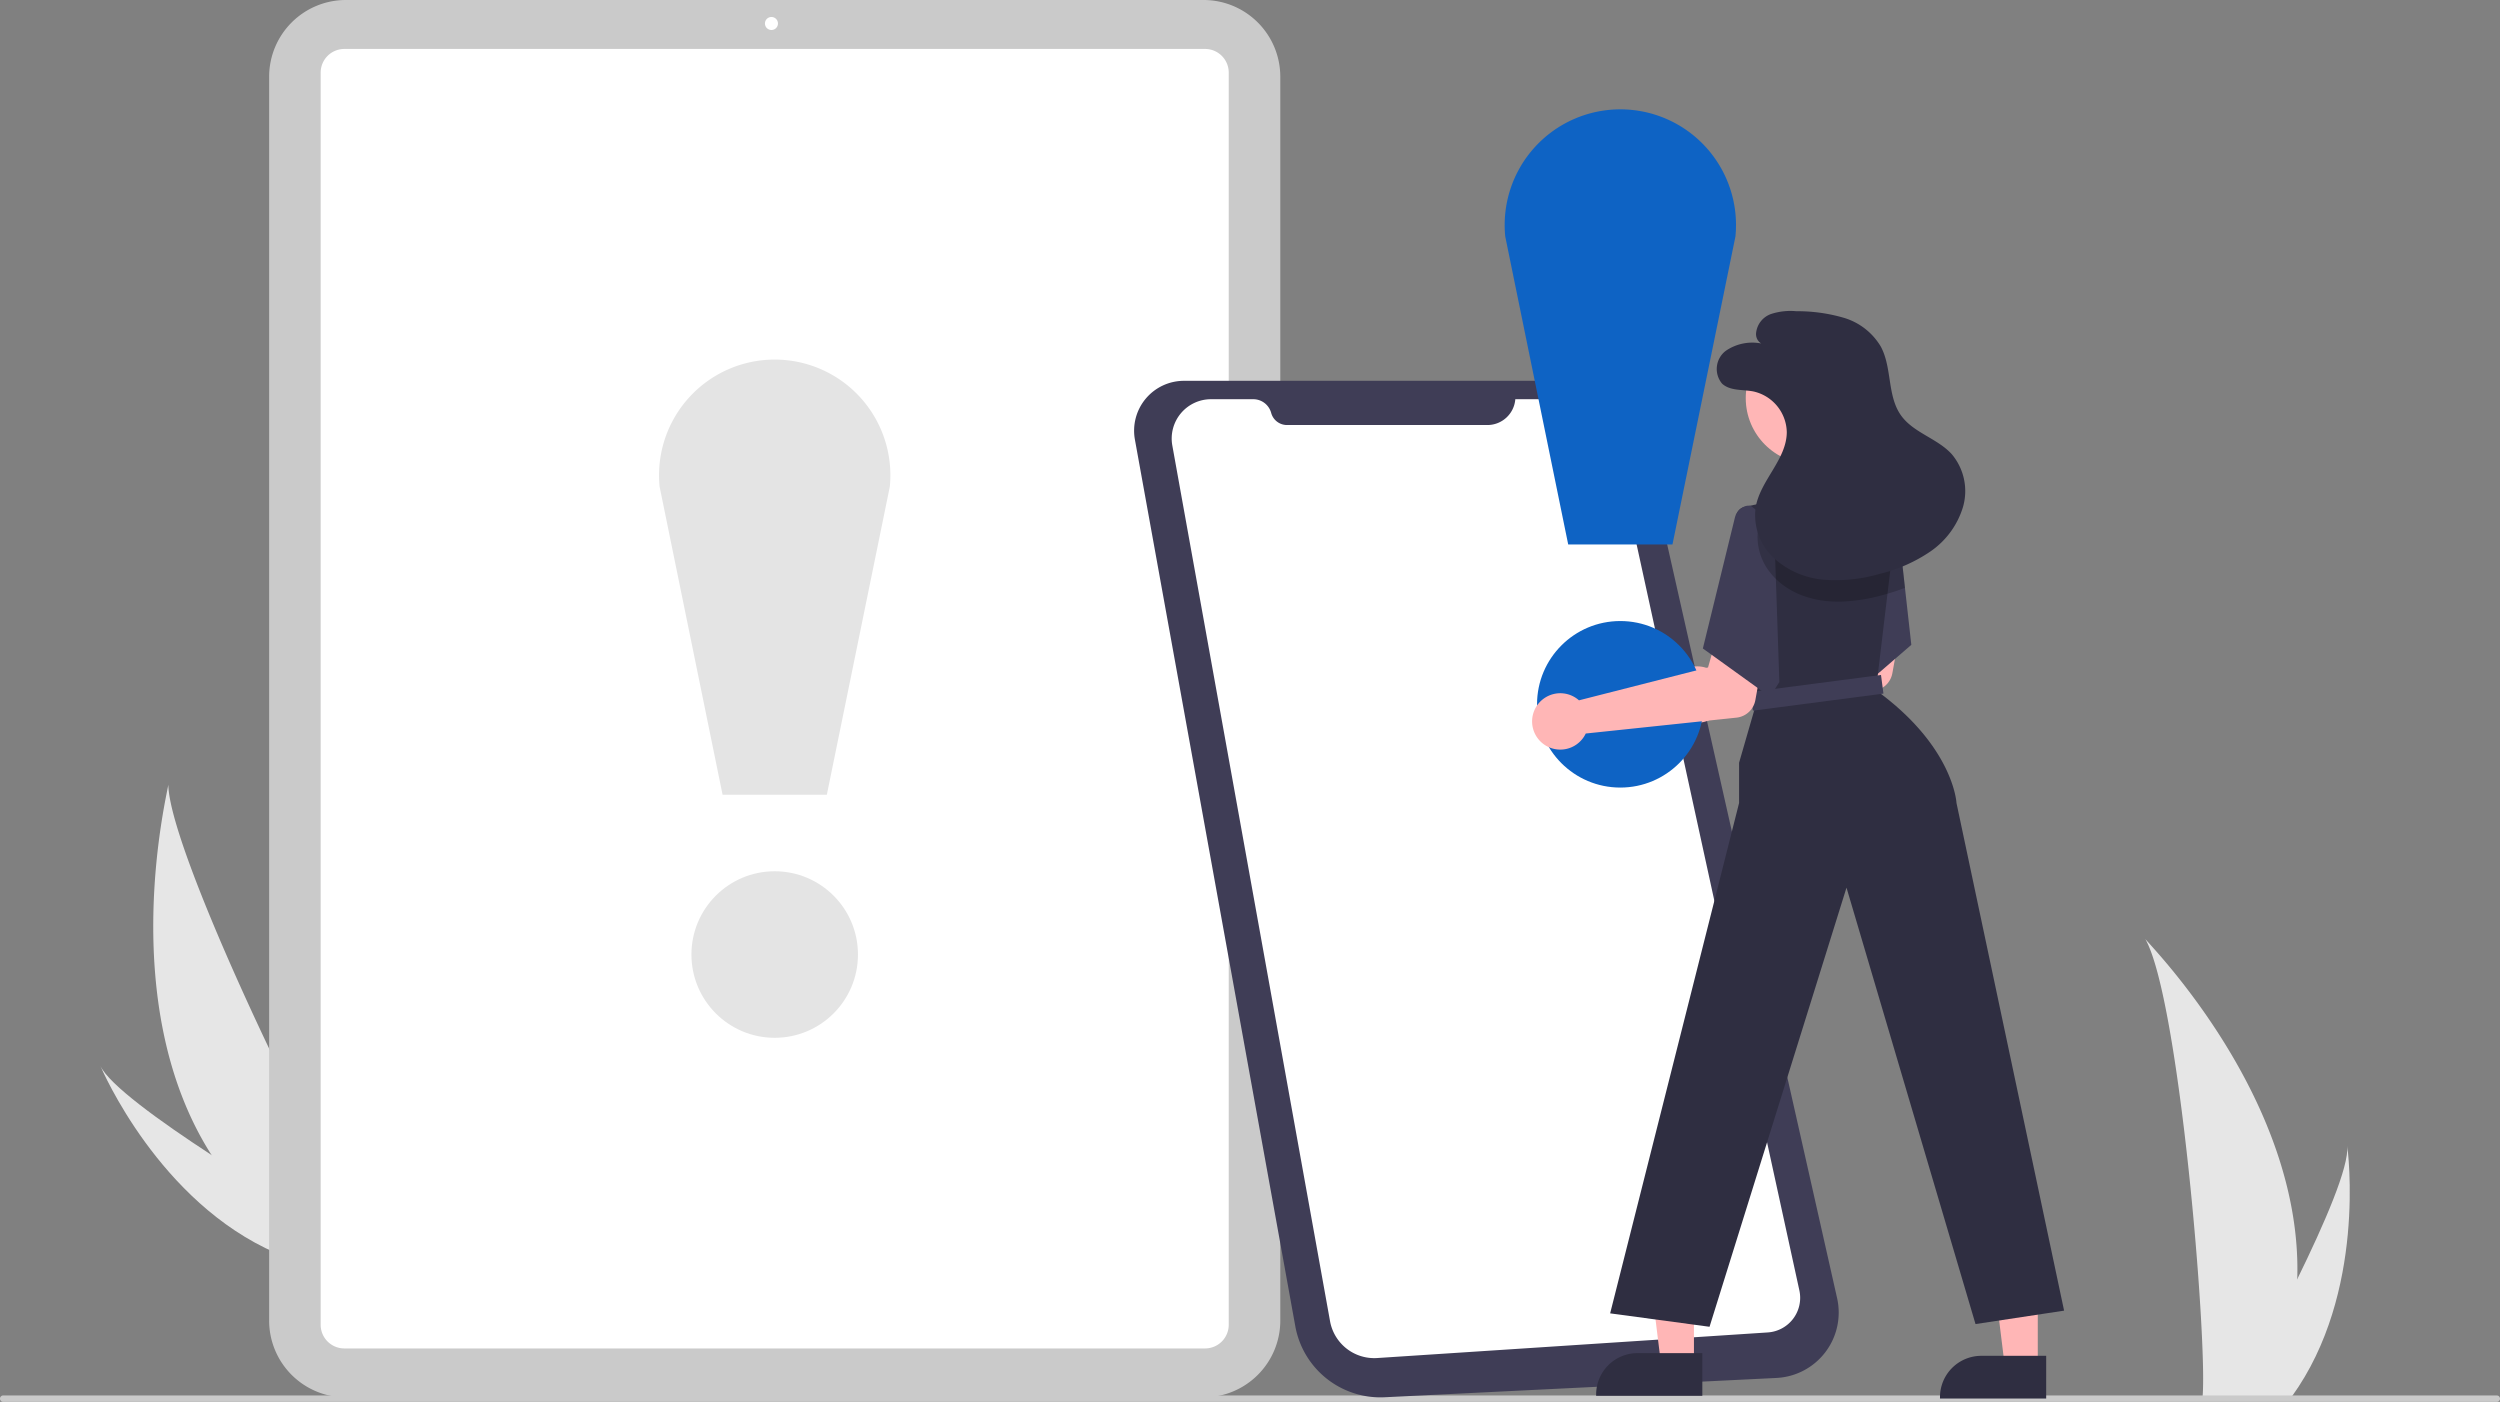
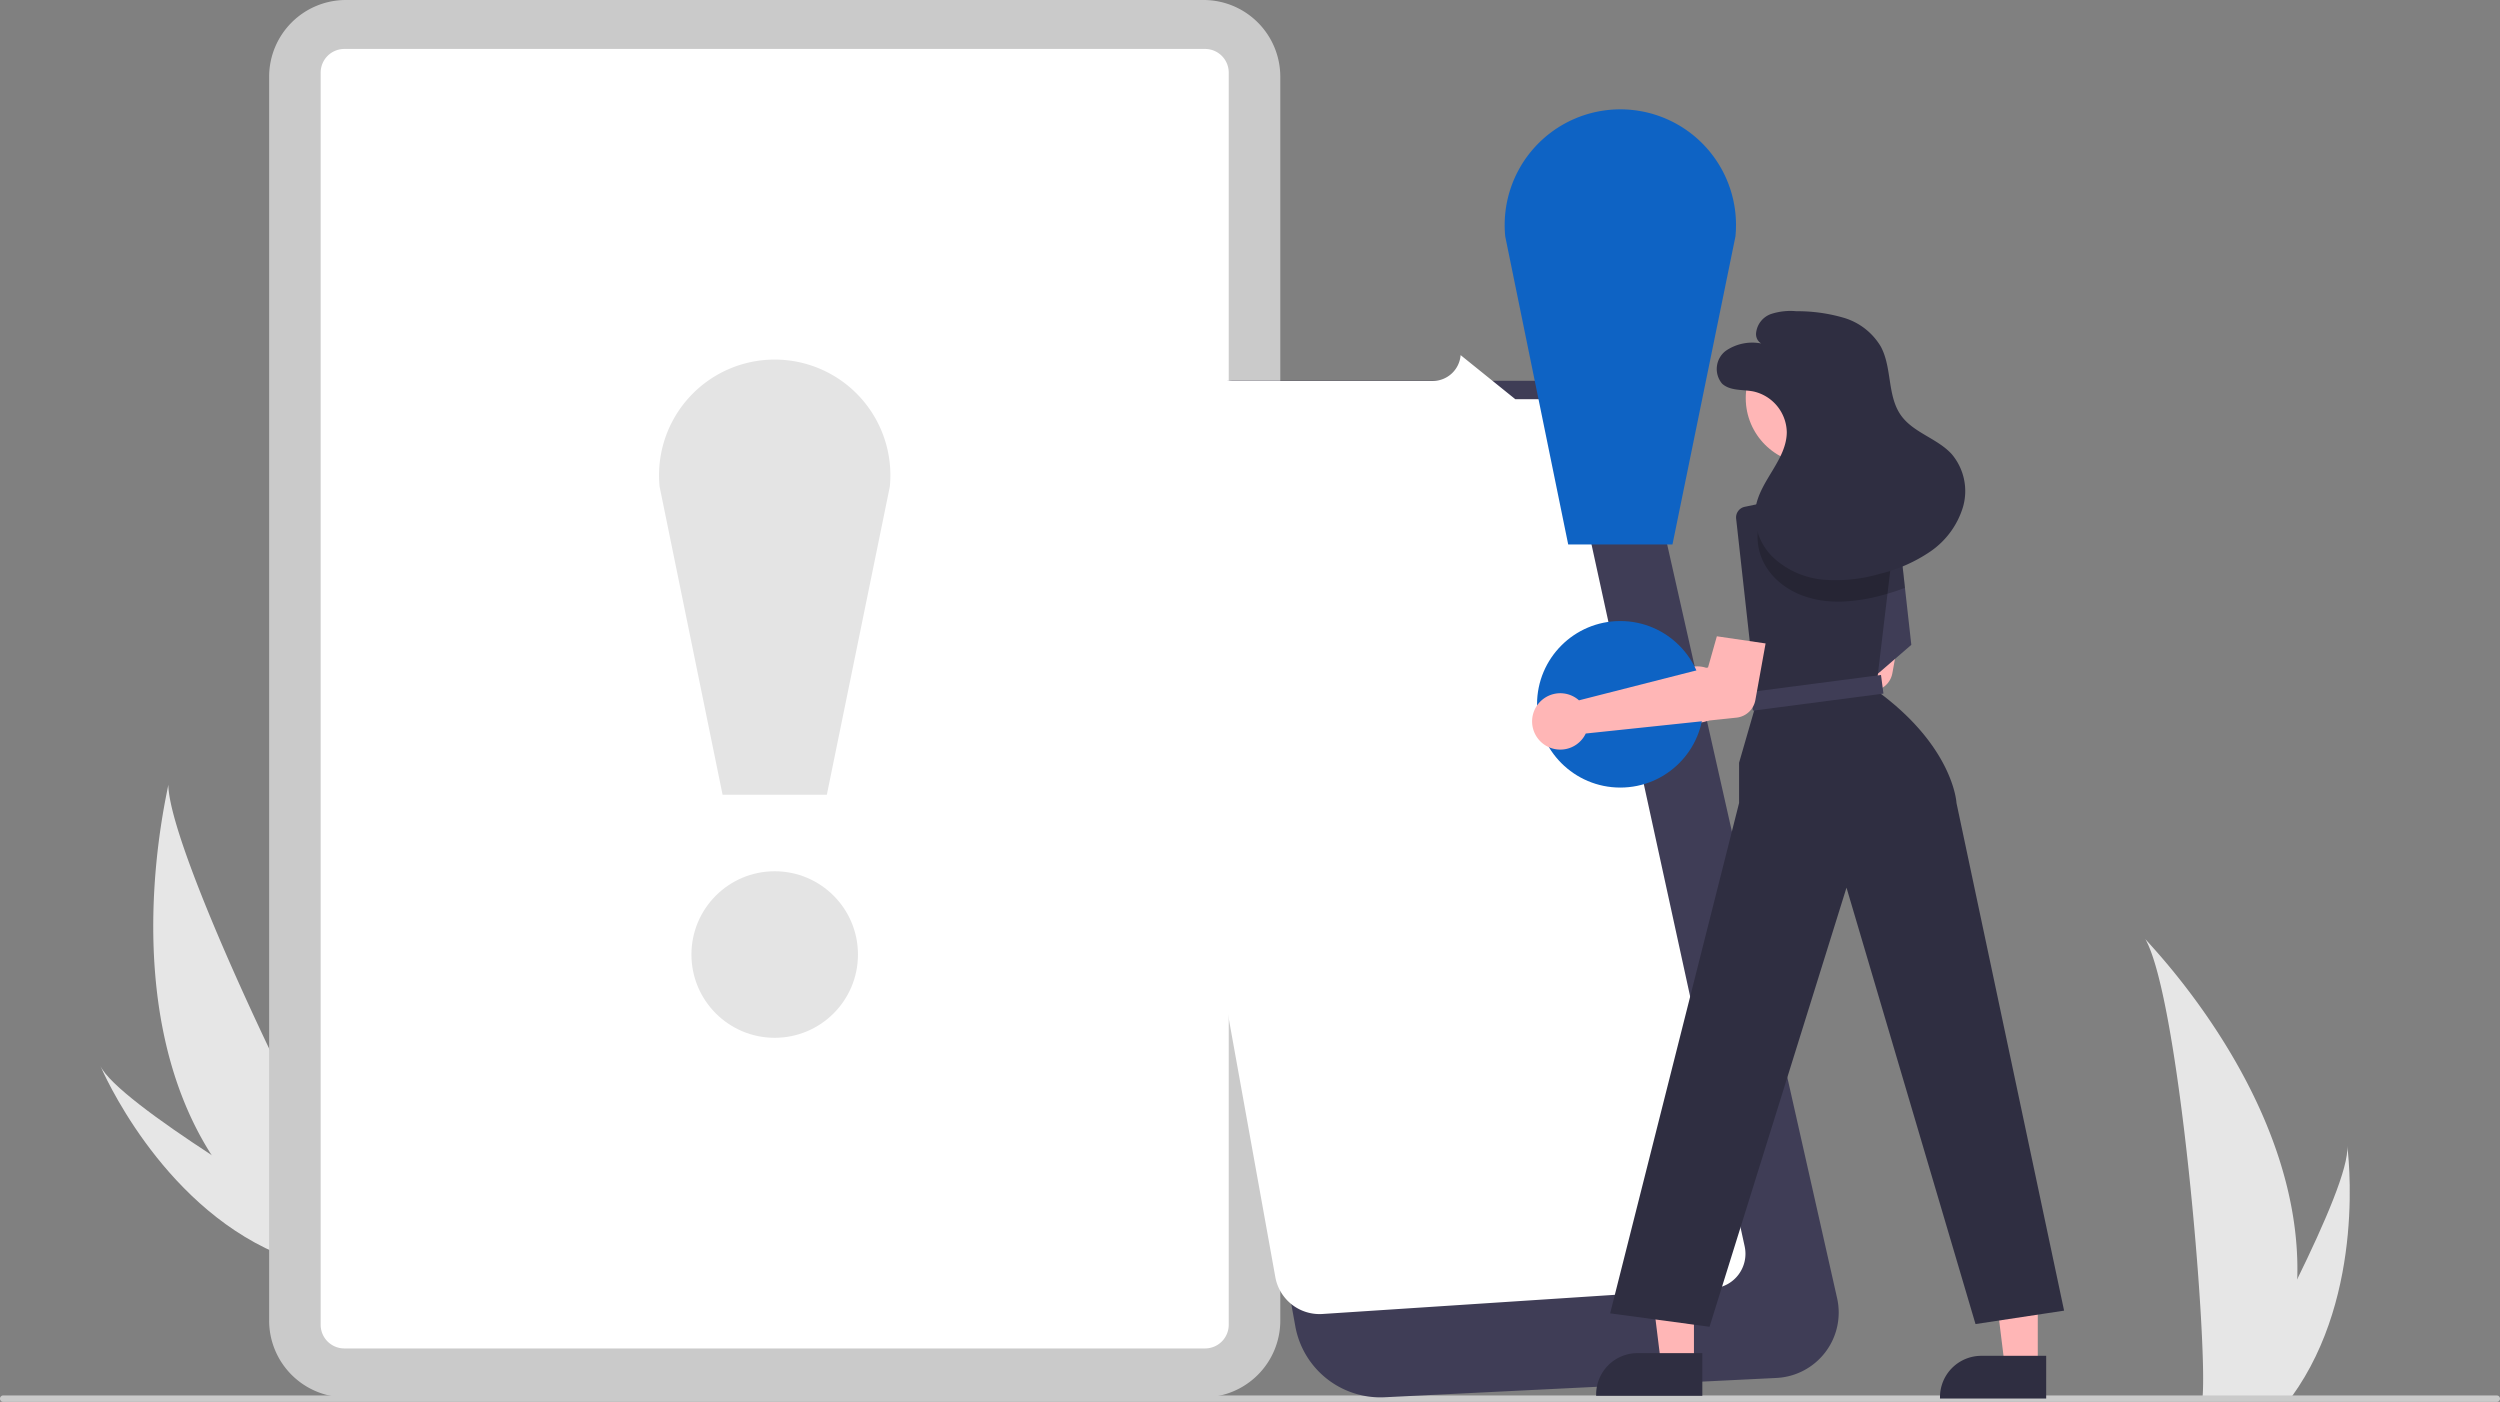
<svg xmlns="http://www.w3.org/2000/svg" width="186.269" height="104.45" viewBox="0 0 186.269 104.45">
  <rect x="0" y="0" width="186.269" height="104.45" fill="#808080" stroke="none" />
  <g id="undraw_alert_w756" transform="translate(0)">
    <path id="Path_133" data-name="Path 133" d="M196.052,508.724a31.7,31.7,0,0,0,5.75,6.777c.051.046.1.091.155.136l4.751-2.823c-.035-.048-.074-.1-.116-.16-2.481-3.454-13.684-26.43-13.753-31.518C192.831,481.558,188.808,497.371,196.052,508.724Z" transform="translate(-180.299 -422.68)" fill="#e6e6e6" />
    <path id="Path_134" data-name="Path 134" d="M185.135,599.752c.073.033.148.065.224.1l3.564-2.118-.2-.113c-1.22-.713-4.851-2.855-8.426-5.187-3.841-2.507-7.62-5.233-8.275-6.642C172.164,586.112,176.393,595.969,185.135,599.752Z" transform="translate(-164.549 -506.385)" fill="#e6e6e6" />
    <path id="Path_133-2" data-name="Path 133" d="M944.581,563.916a31.7,31.7,0,0,1-1.481,8.763c-.02.066-.042.131-.064.2h-5.527c.006-.059.012-.125.018-.2.368-4.236-1.737-29.712-4.277-34.121C933.473,538.916,945.009,550.455,944.581,563.916Z" transform="translate(-773.418 -468.609)" fill="#e6e6e6" />
    <path id="Path_134-2" data-name="Path 134" d="M970.647,634.3c-.046.066-.094.132-.143.2h-4.146l.11-.2c.685-1.236,2.712-4.932,4.594-8.763,2.021-4.117,3.878-8.391,3.721-9.938C974.832,615.953,976.231,626.587,970.647,634.3Z" transform="translate(-799.898 -530.234)" fill="#e6e6e6" />
    <path id="Path_275190" data-name="Path 275190" d="M304.479,293.175H240.568a5.72,5.72,0,0,1-5.714-5.714V194.776a5.72,5.72,0,0,1,5.714-5.714h63.911a5.72,5.72,0,0,1,5.714,5.714v92.686A5.72,5.72,0,0,1,304.479,293.175Z" transform="translate(-214.801 -189.062)" fill="#cacaca" />
    <path id="Path_275191" data-name="Path 275191" d="M319.938,304.1H255.8a1.763,1.763,0,0,1-1.761-1.761v-93.3a1.763,1.763,0,0,1,1.761-1.761h64.136a1.763,1.763,0,0,1,1.761,1.761v93.3A1.763,1.763,0,0,1,319.938,304.1Z" transform="translate(-230.147 -203.631)" fill="#fff" />
-     <circle id="Ellipse_194" data-name="Ellipse 194" cx="0.486" cy="0.486" r="0.486" transform="translate(56.993 1.264)" fill="#fff" />
    <path id="Path_275192" data-name="Path 275192" d="M320.693,709.033H134.9a.238.238,0,1,1,0-.477H320.693a.238.238,0,1,1,0,.477Z" transform="translate(-134.662 -604.583)" fill="#cacaca" />
    <circle id="Ellipse_195" data-name="Ellipse 195" cx="6.204" cy="6.204" r="6.204" transform="translate(51.517 64.916)" fill="#e4e4e4" />
    <path id="Path_275193" data-name="Path 275193" d="M392.507,355.332h-7.769l-4.69-22.943a8.618,8.618,0,1,1,17.151-.01Z" transform="translate(-330.901 -296.12)" fill="#e4e4e4" />
    <path id="Path_275194" data-name="Path 275194" d="M560.6,330.828H589a6.036,6.036,0,0,1,5.888,4.709l14.348,63.639a4.879,4.879,0,0,1-4.519,5.946l-29.19,1.438a6.445,6.445,0,0,1-6.659-5.29l-8.139-44.994-1.54-8.511-2.272-12.559a3.716,3.716,0,0,1,3.688-4.378Z" transform="translate(-472.358 -302.454)" fill="#3f3d56" />
-     <path id="Path_275195" data-name="Path 275195" d="M596.461,337.683h3.315a4.171,4.171,0,0,1,4.076,3.282l13.772,63.12a2.585,2.585,0,0,1-2.356,3.13l-29.1,1.907a3.348,3.348,0,0,1-3.513-2.747l-11.751-65.241a2.932,2.932,0,0,1,2.886-3.452h3.144a1.384,1.384,0,0,1,1.336,1.024h0a1.222,1.222,0,0,0,1.18.9h14.928a2.088,2.088,0,0,0,2.082-1.928Z" transform="translate(-483.557 -307.938)" fill="#fff" />
+     <path id="Path_275195" data-name="Path 275195" d="M596.461,337.683h3.315l13.772,63.12a2.585,2.585,0,0,1-2.356,3.13l-29.1,1.907a3.348,3.348,0,0,1-3.513-2.747l-11.751-65.241a2.932,2.932,0,0,1,2.886-3.452h3.144a1.384,1.384,0,0,1,1.336,1.024h0a1.222,1.222,0,0,0,1.18.9h14.928a2.088,2.088,0,0,0,2.082-1.928Z" transform="translate(-483.557 -307.938)" fill="#fff" />
    <path id="Path_275196" data-name="Path 275196" d="M759.239,420.51a2.109,2.109,0,0,1,.263.2l9.618-2.452.656-2.32,3.631.533-.762,4.221A1.6,1.6,0,0,1,771.237,422l-11.23,1.183a2.1,2.1,0,1,1-.768-2.673Z" transform="translate(-631.65 -370.531)" fill="#ffb6b6" />
    <circle id="Ellipse_196" data-name="Ellipse 196" cx="6.204" cy="6.204" r="6.204" transform="translate(114.521 46.272)" fill="#0e63c4" />
    <path id="Path_275197" data-name="Path 275197" d="M707.3,262.18h-7.769l-4.69-22.943a8.618,8.618,0,1,1,17.151-.01Z" transform="translate(-582.688 -221.612)" fill="#0e63c4" />
    <path id="Path_275198" data-name="Path 275198" d="M680.506,198.948l-2.478,2.138-3.466,2.988-1.531-7.834-.16-.815-.126-.646,3.513-6.118,2.928.168.2.012,0,.044.046.41.6,5.4.014.13Z" transform="translate(-538.098 -150.902)" fill="#3f3d56" />
    <path id="Path_275199" data-name="Path 275199" d="M616.134,469.912H613.68l-1.167-9.464h3.622Z" transform="translate(-489.922 -368.291)" fill="#ffb6b6" />
    <path id="Path_275200" data-name="Path 275200" d="M736.775,695.974h-7.912v-.1a3.08,3.08,0,0,1,3.079-3.08h4.833Z" transform="translate(-609.938 -591.975)" fill="#2f2e41" />
    <path id="Path_275201" data-name="Path 275201" d="M744.134,470.912H741.68l-1.167-9.464h3.622Z" transform="translate(-592.304 -369.091)" fill="#ffb6b6" />
    <path id="Path_275202" data-name="Path 275202" d="M864.775,696.974h-7.912v-.1a3.08,3.08,0,0,1,3.079-3.08h4.833Z" transform="translate(-712.319 -592.775)" fill="#2f2e41" />
    <path id="Path_275203" data-name="Path 275203" d="M767.89,435.017l-6.6,1L751.677,403.5l-10.205,32.719-7.405-1,9.607-38.027v-3l1.3-4.5-.136-1.219-.947-8.524-.41-3.7-.027-.239a.812.812,0,0,1,.639-.884h0l3.082-.648h5.038l2.972.819.2.056.092.026-.046.384-.7,5.84-.038.32-.672,5.63-.148,1.235c5.8,4.2,6,8.406,6,8.406Z" transform="translate(-614.099 -337.364)" fill="#2f2e41" />
    <circle id="Ellipse_197" data-name="Ellipse 197" cx="4.916" cy="4.916" r="4.916" transform="translate(130.071 24.745)" fill="#ffb6b6" />
    <rect id="Rectangle_16493" data-name="Rectangle 16493" width="9.807" height="1.401" transform="translate(130.425 51.561) rotate(-7.451)" fill="#3f3d56" />
    <path id="Path_275204" data-name="Path 275204" d="M708.239,430.51a2.112,2.112,0,0,1,.263.2l9.618-2.452.656-2.32,3.631.533-.762,4.221A1.6,1.6,0,0,1,720.237,432l-11.23,1.183a2.1,2.1,0,1,1-.768-2.673Z" transform="translate(-590.857 -378.53)" fill="#ffb6b6" />
-     <path id="Path_275205" data-name="Path 275205" d="M773.87,378.631l-1.7-1.3c-.46-.174-1.09.321-1.2.8l-2.4,9.807,5,3.6.7-1.1Z" transform="translate(-641.694 -339.621)" fill="#3f3d56" />
    <g id="Group_93521" data-name="Group 93521" transform="translate(130.955 37.109)" opacity="0.2">
      <path id="Path_275206" data-name="Path 275206" d="M799.95,381.158a13.534,13.534,0,0,1-1.3.44c-.14.042-.284.082-.426.12a13.216,13.216,0,0,1-2.87.464,9.038,9.038,0,0,1-1.253-.034,7.052,7.052,0,0,1-1.319-.26l-.044-.012a5.785,5.785,0,0,1-2.392-1.359,4.725,4.725,0,0,1-.422-.47,4.251,4.251,0,0,1-.913-3.308,2.831,2.831,0,0,1,.068-.314,5.031,5.031,0,0,1,.3-.821c.054-.124.114-.246.178-.366l2.262-.765h4.307l2.972.819.2.012,0,.044.092.026-.046.384Z" transform="translate(-788.969 -374.473)" />
    </g>
    <path id="Path_275207" data-name="Path 275207" d="M777.025,307.287a3.487,3.487,0,0,0-2.645.554,1.7,1.7,0,0,0-.269,2.437c.6.558,1.54.427,2.344.586a3.173,3.173,0,0,1,2.479,3.034c-.012,2.036-1.966,3.578-2.317,5.584a4.356,4.356,0,0,0,1.336,3.777,6.3,6.3,0,0,0,3.753,1.631,11.6,11.6,0,0,0,4.124-.43,11.468,11.468,0,0,0,3.81-1.679,6.19,6.19,0,0,0,2.424-3.314,4.269,4.269,0,0,0-.834-3.927c-1.073-1.185-2.857-1.592-3.785-2.893-1.04-1.459-.655-3.536-1.5-5.117a4.783,4.783,0,0,0-2.76-2.155,12.313,12.313,0,0,0-3.541-.491,4.692,4.692,0,0,0-1.861.2,1.681,1.681,0,0,0-1.13,1.379A.821.821,0,0,0,777.025,307.287Z" transform="translate(-645.805 -281.696)" fill="#2f2e41" />
  </g>
</svg>